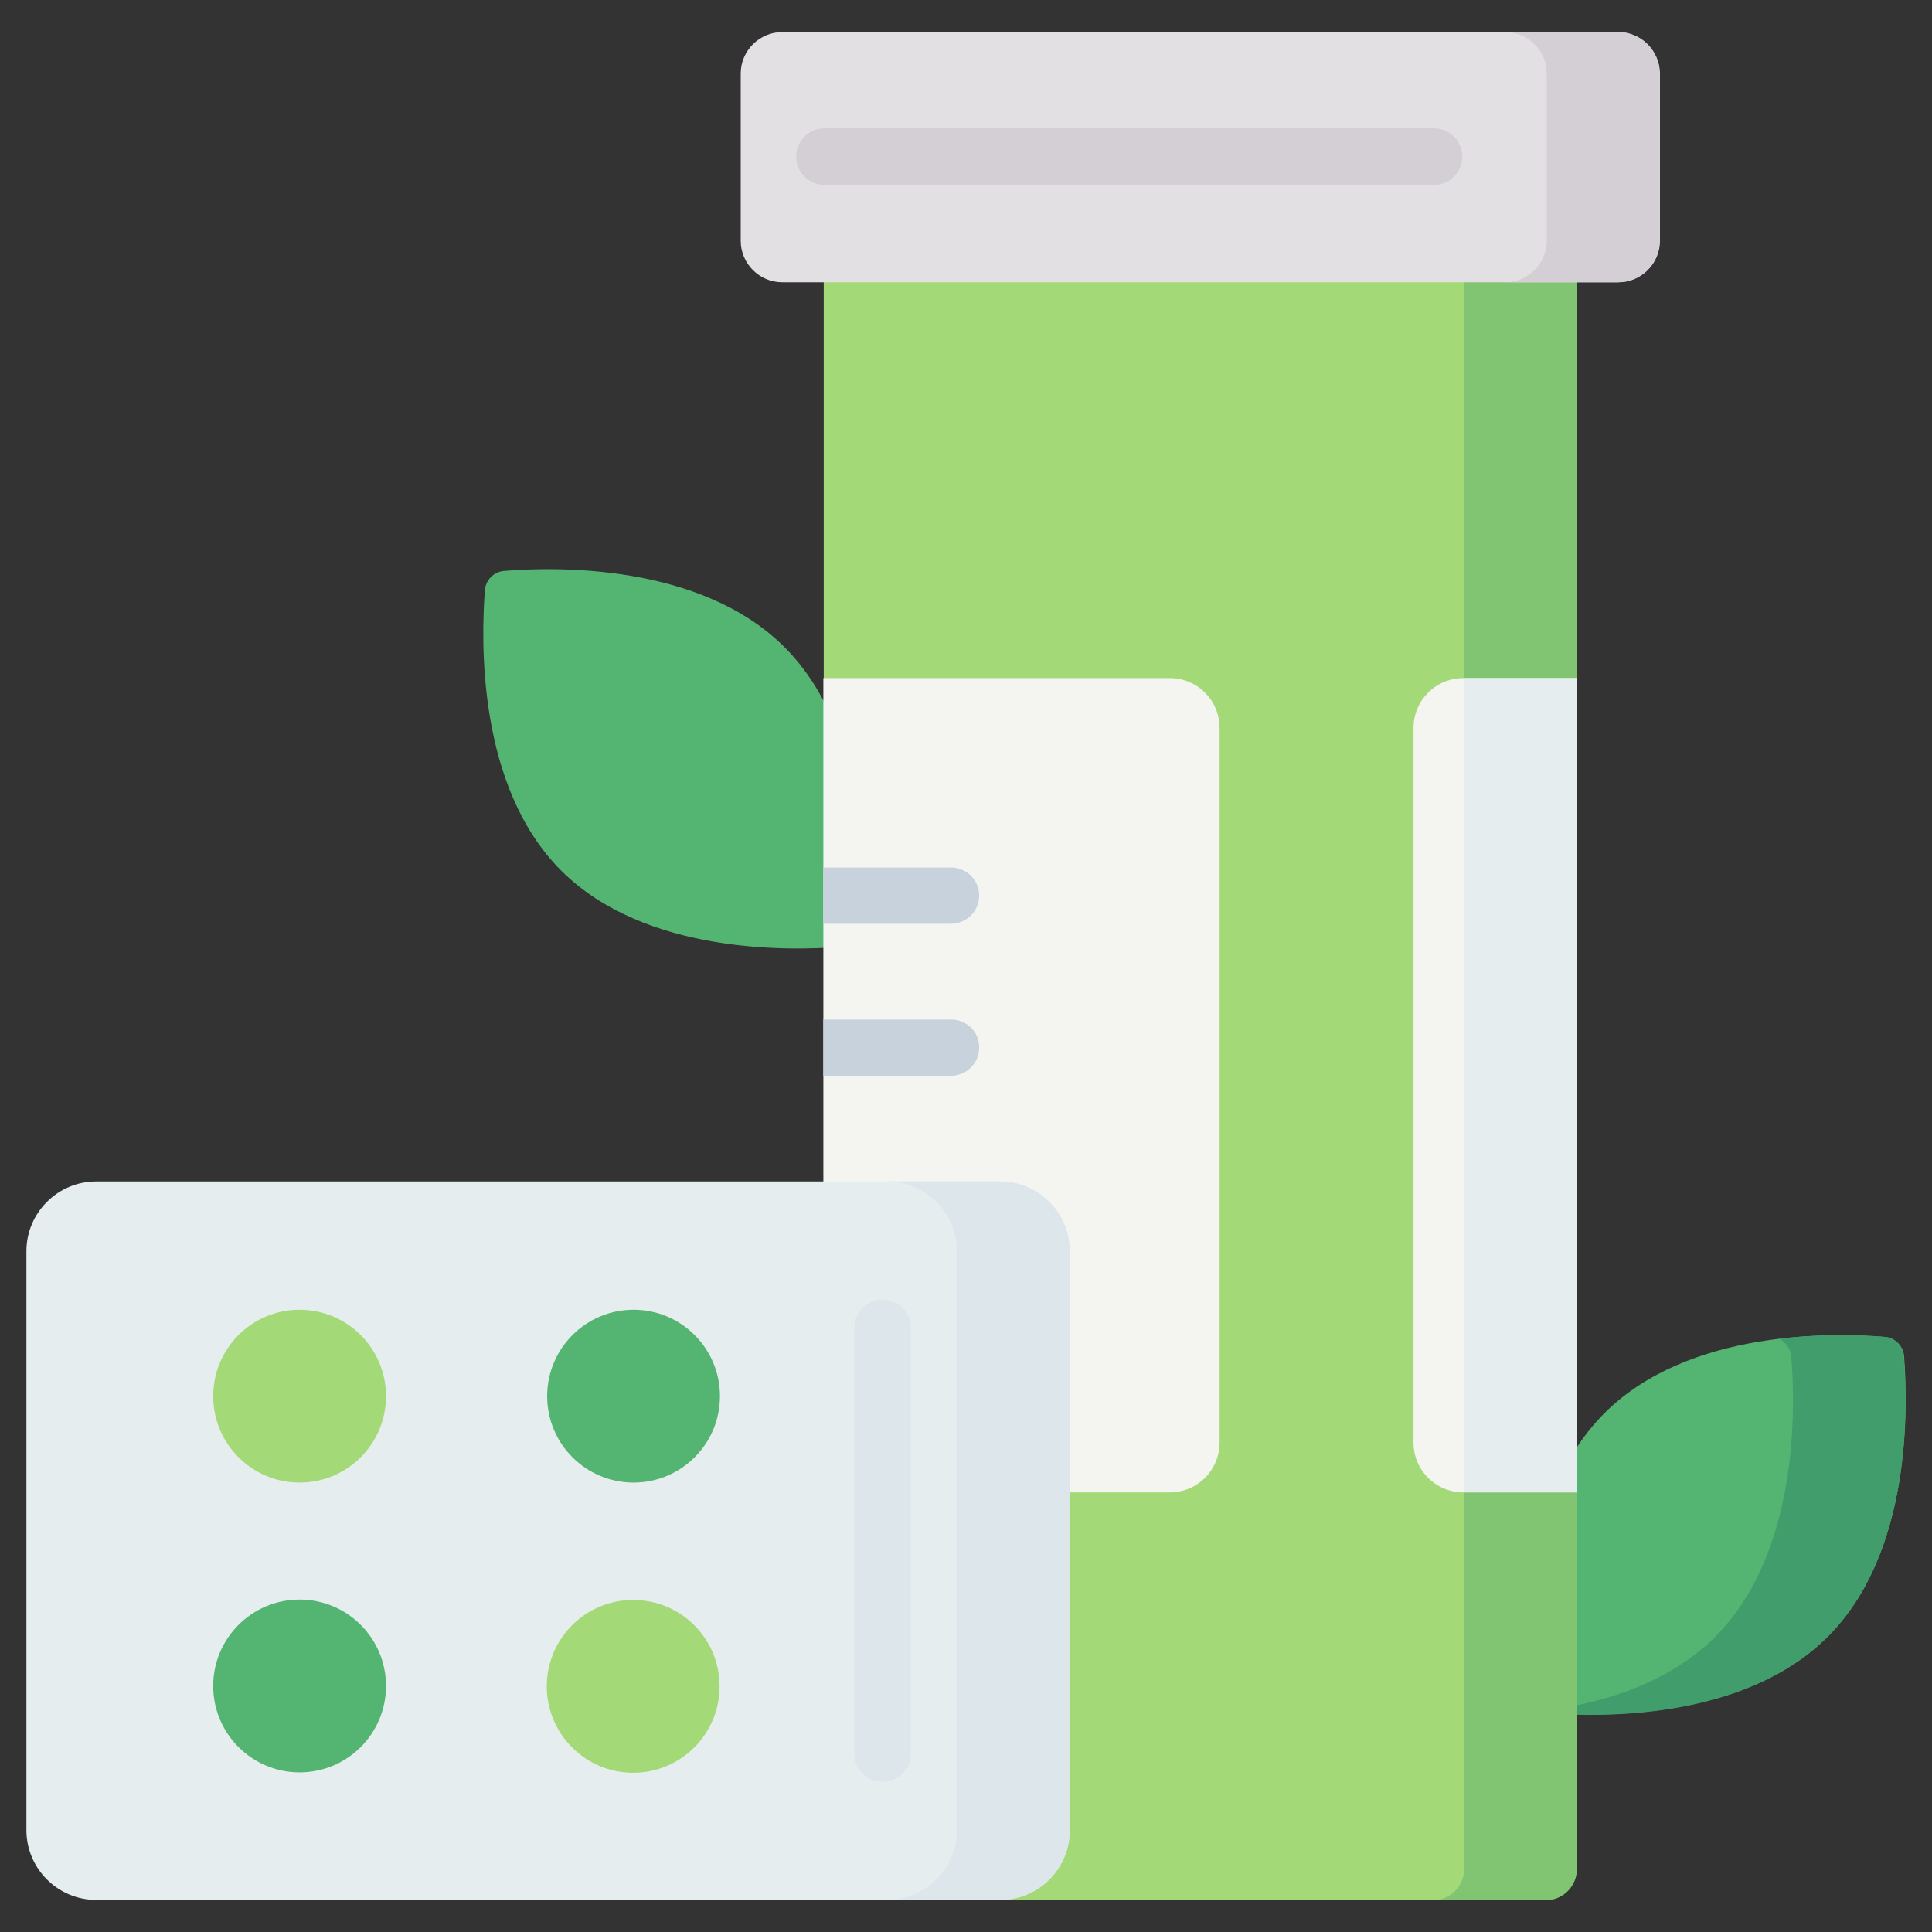
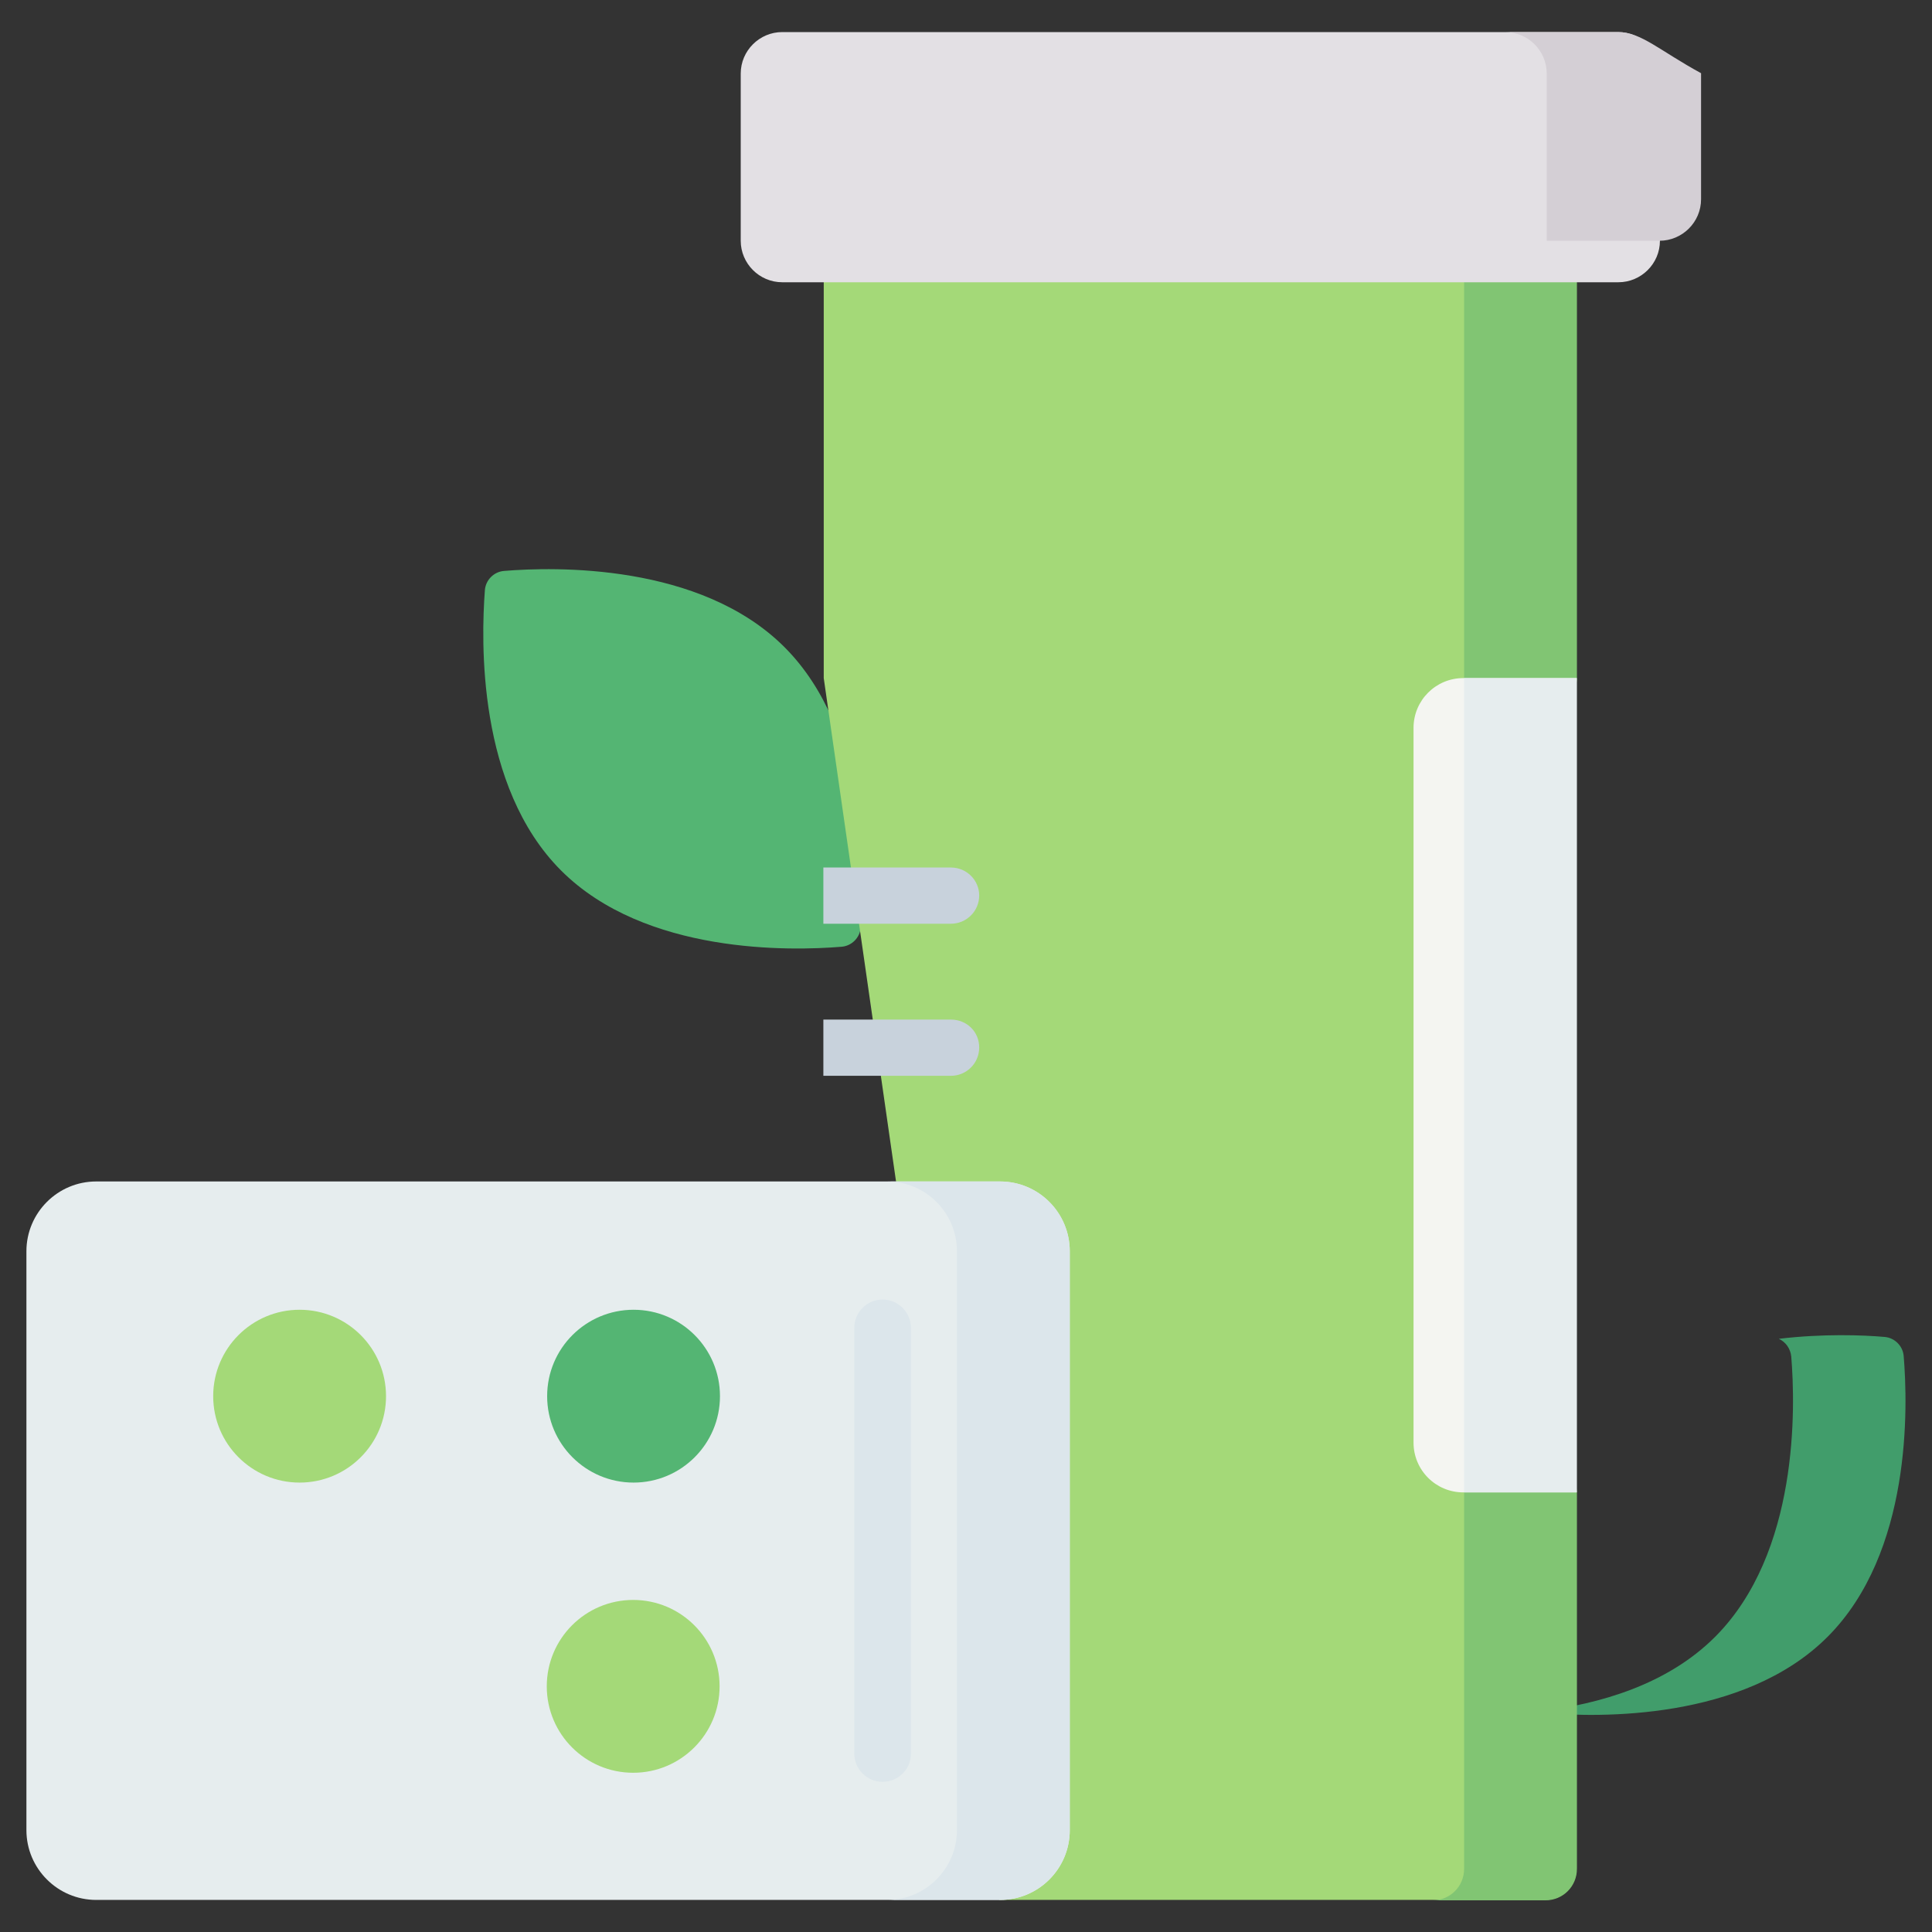
<svg xmlns="http://www.w3.org/2000/svg" version="1.1" id="Capa_1" x="0px" y="0px" viewBox="0 0 512 512" style="enable-background:new 0 0 512 512;" xml:space="preserve">
  <rect x="0" y="0" width="512" height="512" fill="#333333" stroke="none" />
  <style type="text/css">
	.st0{fill:#54B573;}
	.st1{fill:#419D6B;}
	.st2{fill:#A4D978;}
	.st3{fill:#81C573;}
	.st4{fill:#F4F5F1;}
	.st5{fill:#E6EDEE;}
	.st6{fill:#DCE6EB;}
	.st7{fill:#C8D2DC;}
	.st8{fill:#E3E0E4;}
	.st9{fill:#D4CFD5;}
</style>
  <g>
-     <path class="st0" d="M484.4,433.7c-22.3,22.3-61,21.3-74.3,20.2c-2.7-0.2-4.9-2.4-5.1-5.1c-1.1-13.3-2.1-52,20.2-74.3   c22.3-22.3,61-21.3,74.3-20.2c2.7,0.2,4.9,2.4,5.1,5.1C505.6,372.7,506.7,411.4,484.4,433.7z" />
    <path class="st1" d="M504.5,359.4c-0.2-2.7-2.4-4.9-5.1-5.1c-5.7-0.5-16.2-0.9-28,0.5c1.8,0.8,3.1,2.6,3.3,4.7   c1.1,13.3,2.1,52-20.2,74.3c-12.7,12.7-30.7,17.8-46.3,19.7c0.6,0.3,1.2,0.4,1.8,0.5c13.3,1.1,52,2.1,74.3-20.2   C506.7,411.4,505.6,372.7,504.5,359.4L504.5,359.4z" />
    <path class="st0" d="M148.7,230.7c22.3,22.3,61,21.3,74.3,20.2c2.7-0.2,4.9-2.4,5.1-5.1c1.1-13.3,2.1-52-20.2-74.3   s-61-21.3-74.3-20.2c-2.7,0.2-4.9,2.4-5.1,5.1C127.5,169.7,126.4,208.4,148.7,230.7z" />
    <path class="st2" d="M409.5,503.5H264.8l-46.5-323.8v-105L318,54.7l99.8,19.9v105l-10,107.9l10,107.9v99.7   C417.8,499.8,414.1,503.5,409.5,503.5L409.5,503.5z" />
    <path class="st3" d="M388,74.7v420.6c0,4.6-3.7,8.3-8.3,8.3h29.9c4.6,0,8.3-3.7,8.3-8.3v-99.7l-10-110.4l10-105.4v-105l-14.9-10   L388,74.7z" />
-     <path class="st4" d="M310,395.5h-91.8V179.7H310c7.3,0,13.2,5.9,13.2,13.2v189.4C323.2,389.6,317.3,395.5,310,395.5z" />
    <path class="st4" d="M387.8,179.7h30l-10,107.9l10,107.9h-30c-7.3,0-13.2-5.9-13.2-13.2V192.9C374.6,185.6,380.5,179.7,387.8,179.7   z" />
    <path class="st5" d="M388,179.7h29.9v215.8H388V179.7z" />
    <path class="st5" d="M265,503.5H25.5C15.3,503.5,7,495.2,7,485V331.6c0-10.2,8.3-18.5,18.5-18.5H265c10.2,0,18.5,8.3,18.5,18.5V485   C283.5,495.2,275.3,503.5,265,503.5L265,503.5z" />
    <path class="st6" d="M265,313.1h-29.9c10.2,0,18.5,8.3,18.5,18.5V485c0,10.2-8.3,18.5-18.5,18.5H265c10.2,0,18.5-8.3,18.5-18.5   V331.6C283.5,321.4,275.3,313.1,265,313.1z" />
    <ellipse class="st2" cx="79.4" cy="370" rx="22.9" ry="22.9" />
-     <ellipse class="st0" cx="79.4" cy="446.8" rx="22.9" ry="22.9" />
    <ellipse class="st0" cx="167.9" cy="370" rx="22.9" ry="22.9" />
    <ellipse class="st2" cx="167.8" cy="446.9" rx="22.9" ry="22.9" />
    <path class="st7" d="M252,229.9h-33.8v14.9H252c4.1,0,7.5-3.3,7.5-7.5C259.5,233.3,256.2,229.9,252,229.9z" />
    <path class="st7" d="M252,270.2h-33.8v14.9H252c4.1,0,7.5-3.3,7.5-7.5S256.2,270.2,252,270.2z" />
    <path class="st6" d="M233.9,472.2c-4.1,0-7.5-3.3-7.5-7.5V351.9c0-4.1,3.3-7.5,7.5-7.5c4.1,0,7.5,3.3,7.5,7.5v112.9   C241.4,468.9,238,472.2,233.9,472.2z" />
    <path class="st8" d="M428.8,8.5H207.3c-6,0-11,4.9-11,11v44.3c0,6,4.9,11,11,11h221.6c6,0,11-4.9,11-11V19.4   C439.8,13.4,434.9,8.5,428.8,8.5z" />
    <g>
-       <path class="st9" d="M428.8,8.5h-29.9c6,0,11,4.9,11,11v44.3c0,6-4.9,11-11,11h29.9c6,0,11-4.9,11-11V19.4    C439.8,13.4,434.9,8.5,428.8,8.5z" />
-       <path class="st9" d="M380,49H218.5c-4.1,0-7.5-3.3-7.5-7.5s3.3-7.5,7.5-7.5H380c4.1,0,7.5,3.3,7.5,7.5S384.2,49,380,49z" />
+       <path class="st9" d="M428.8,8.5h-29.9c6,0,11,4.9,11,11v44.3h29.9c6,0,11-4.9,11-11V19.4    C439.8,13.4,434.9,8.5,428.8,8.5z" />
    </g>
  </g>
</svg>